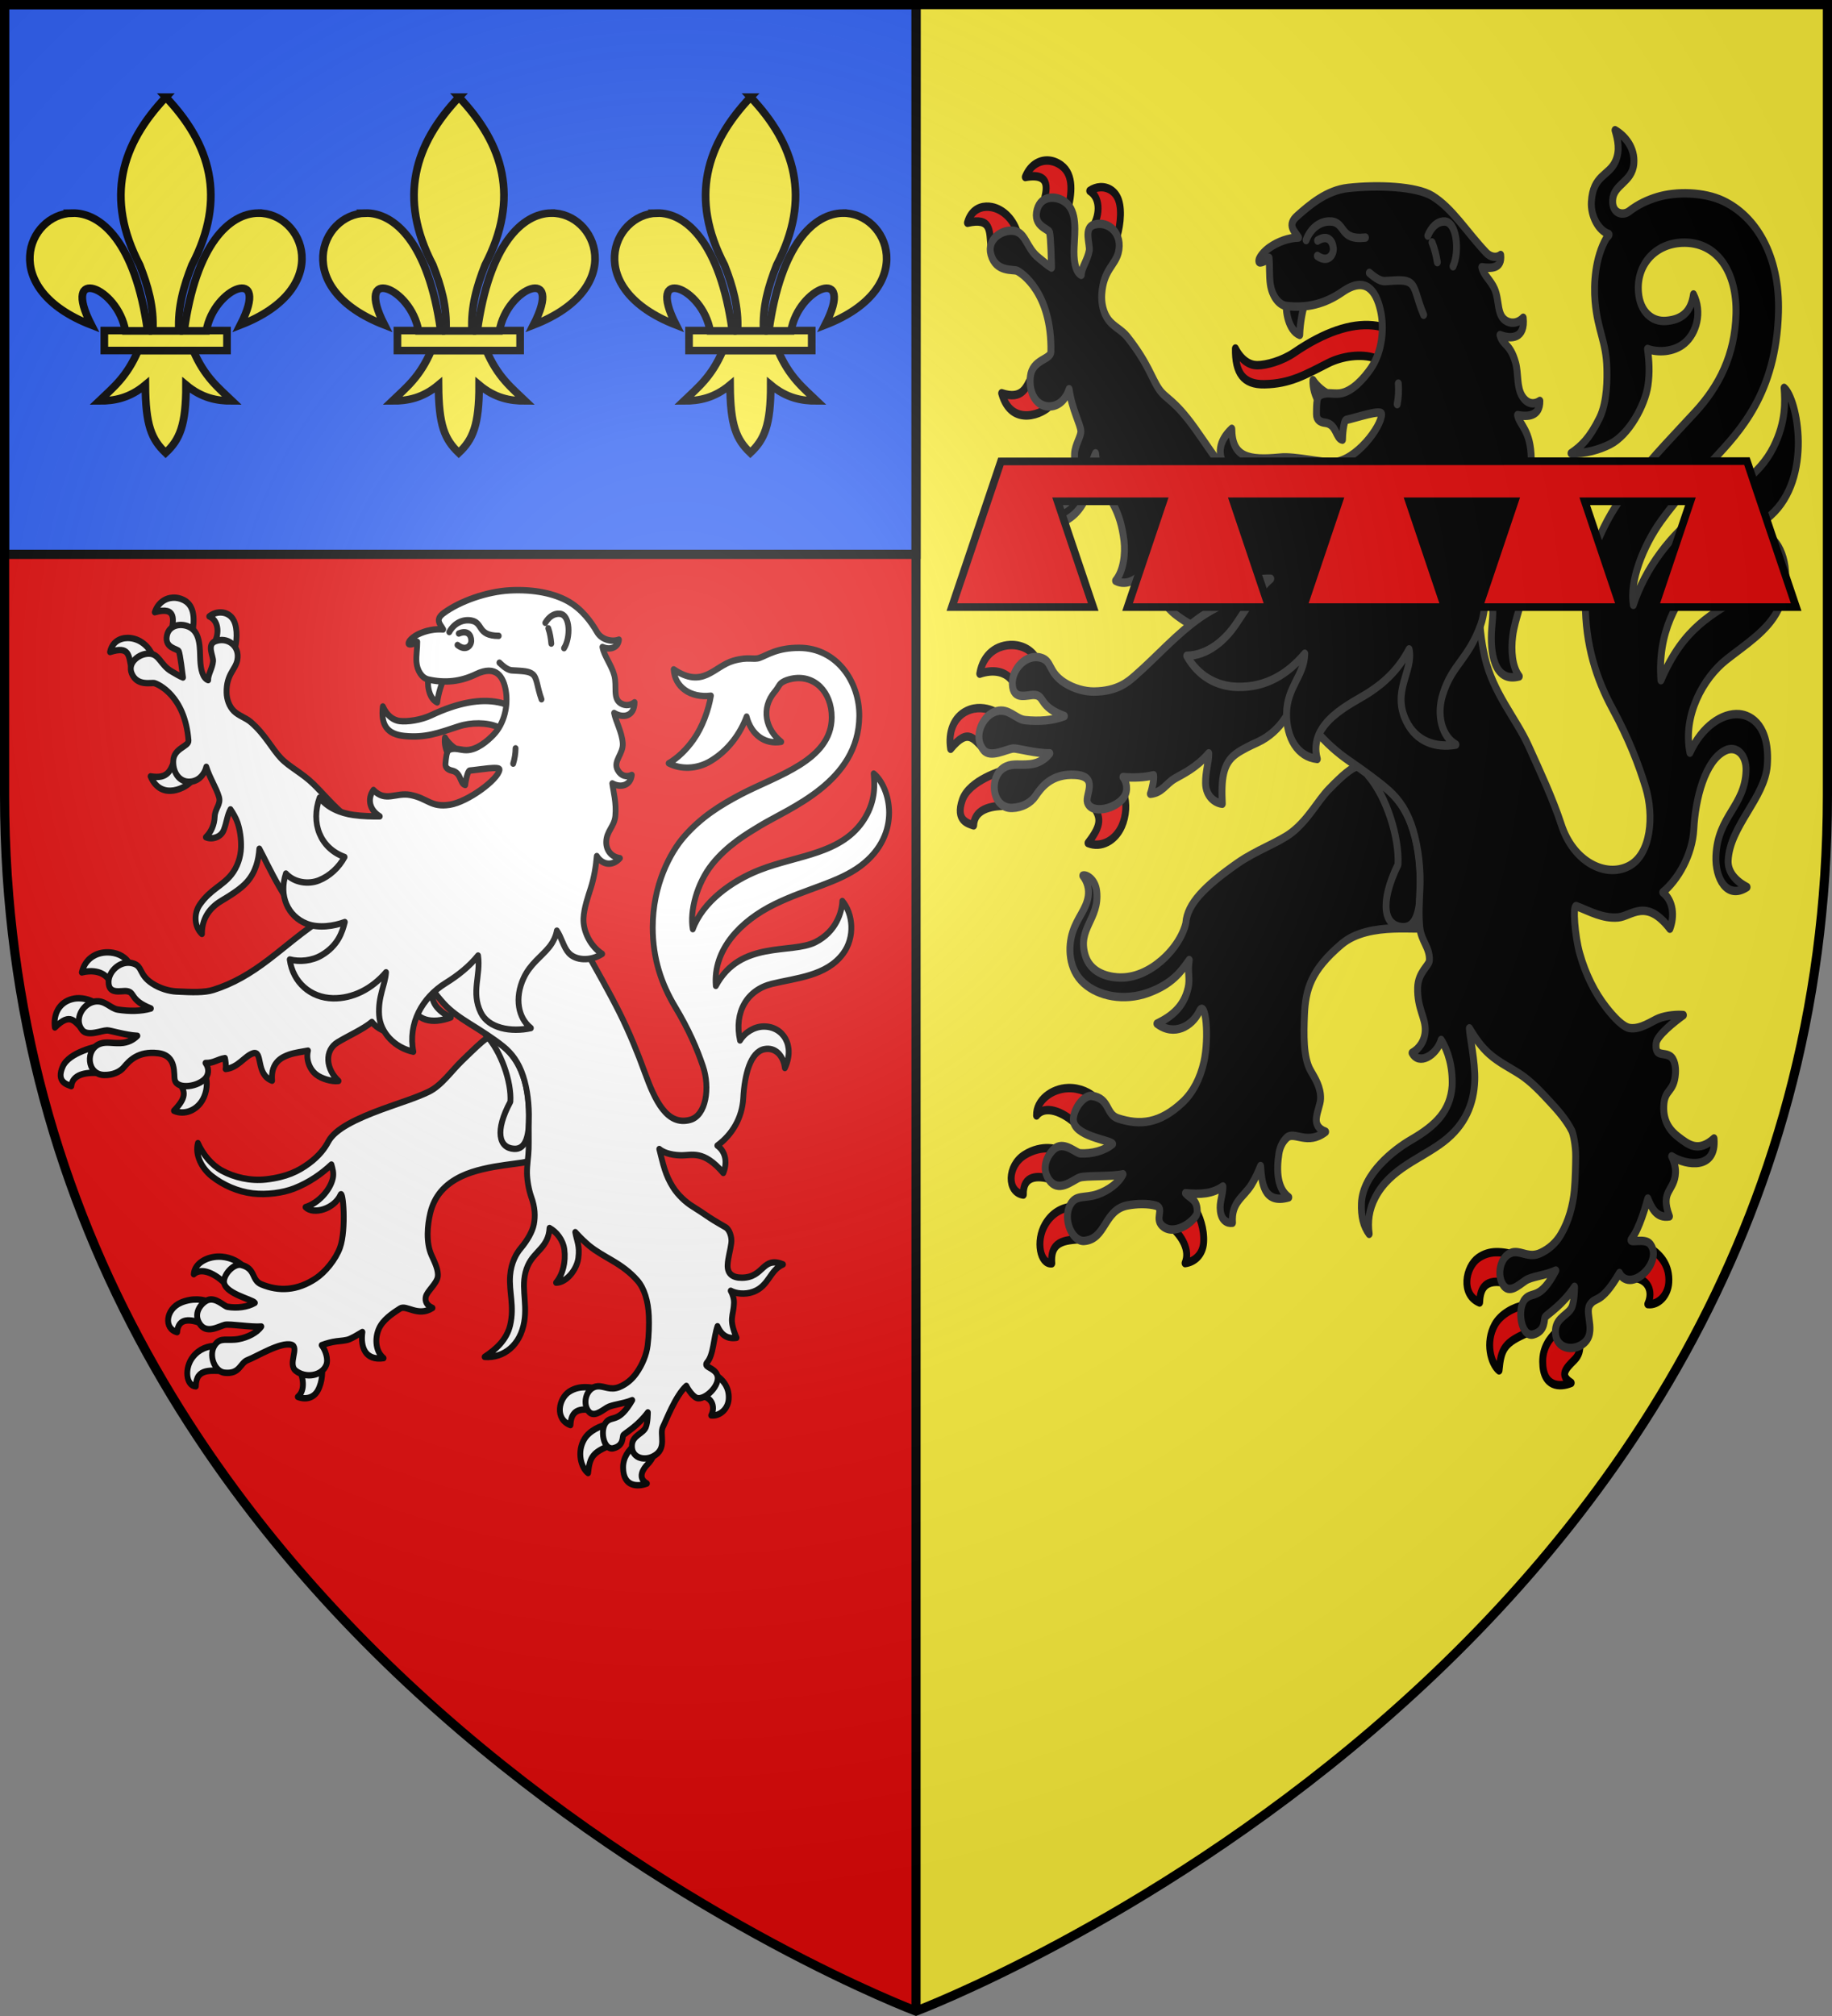
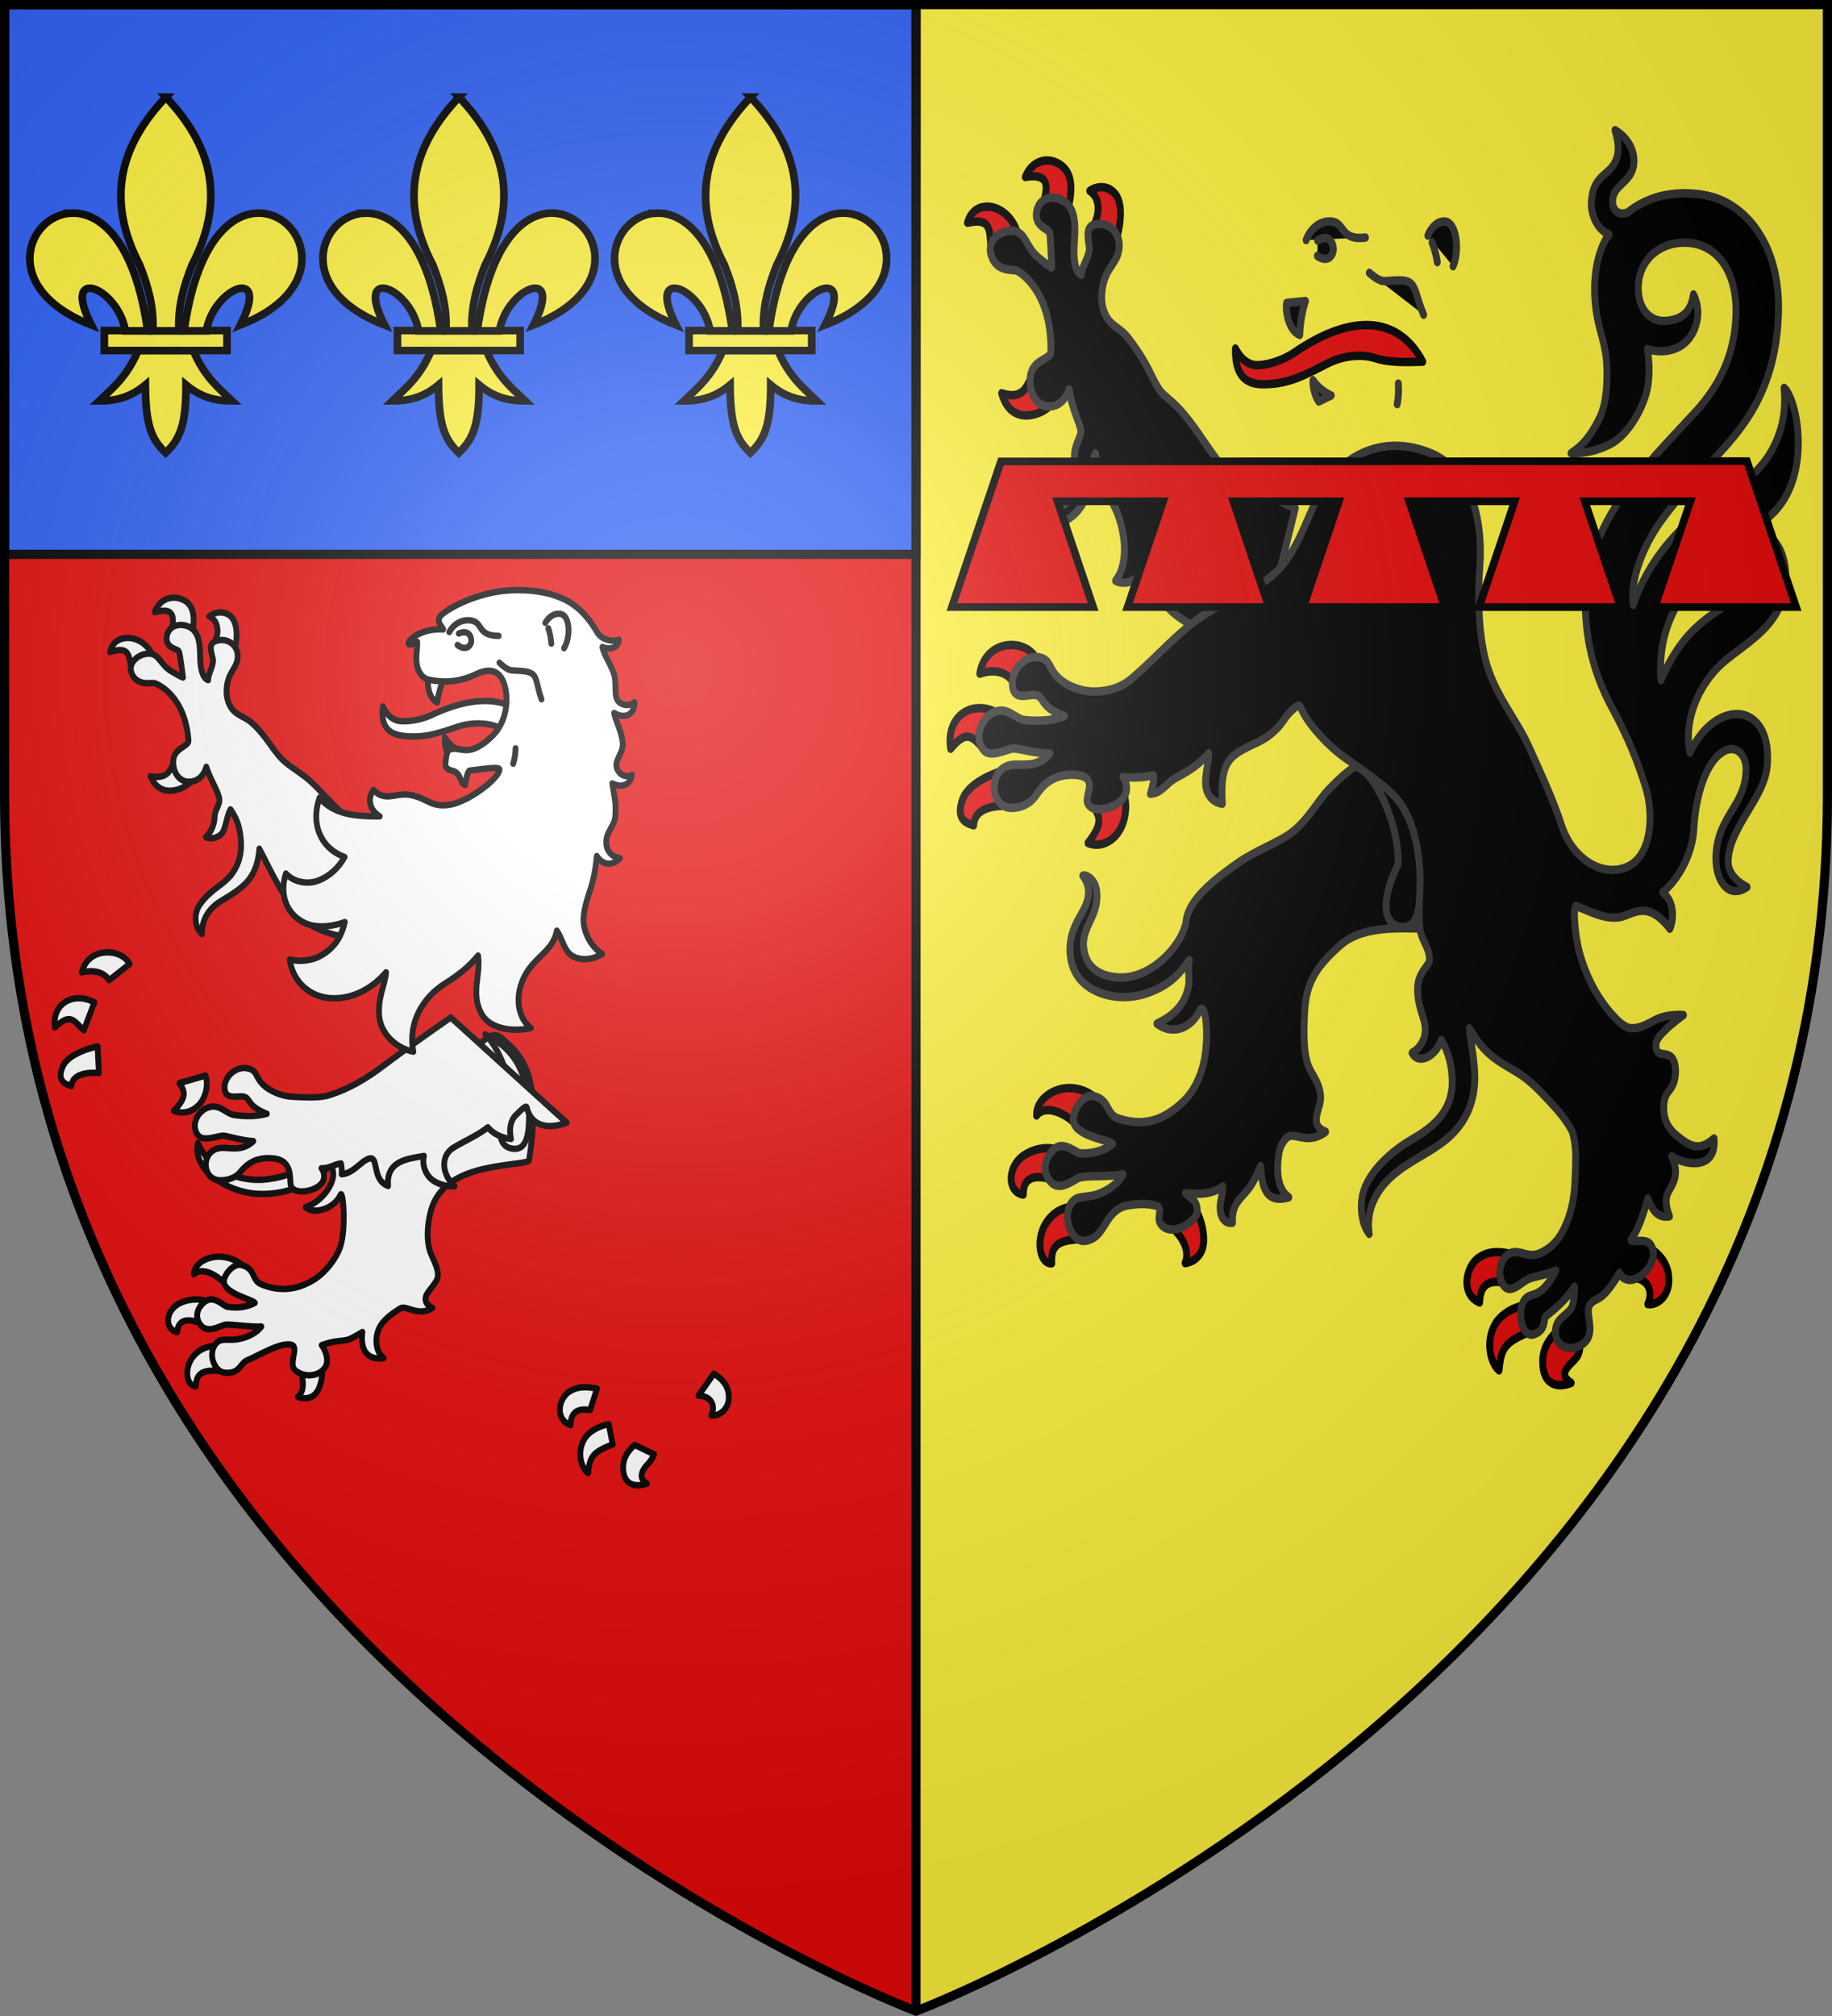
<svg xmlns="http://www.w3.org/2000/svg" xmlns:xlink="http://www.w3.org/1999/xlink" height="660" width="600">
  <rect width="100%" height="100%" fill="#808080" stroke="none" />
  <radialGradient id="a" cx="221.445" cy="226.331" gradientTransform="matrix(1.353 0 0 1.349 -77.629 -85.747)" gradientUnits="userSpaceOnUse" r="300">
    <stop offset="0" stop-color="#fff" stop-opacity=".314" />
    <stop offset=".19" stop-color="#fff" stop-opacity=".251" />
    <stop offset=".6" stop-color="#6b6b6b" stop-opacity=".125" />
    <stop offset="1" stop-opacity=".125" />
  </radialGradient>
  <g>
    <path d="m300 658.5s298.5-112.32 298.5-397.772v-259.228h-597v259.228c0 285.452 298.5 397.772 298.5 397.772z" fill="#fcef3c" fill-rule="evenodd" />
    <path d="m300 658.5-0-657h-298.5v259.228c0 285.452 298.5 397.772 298.5 397.772z" fill="#e20909" fill-rule="evenodd" />
    <path d="m2.094 4.031v176.438h296.75v-176.438h-148.938z" fill="#2b5df2" stroke="#000" stroke-width="2.962" transform="matrix(1.006 0 0 1.02 -.617 -2.602)" />
    <path d="m300 658.5.01-656.988" fill="none" stroke="#000" stroke-width="3" />
    <g stroke-width="1" transform="matrix(1 0 0 .999 0 .093)">
      <g id="b" stroke="#000" stroke-width="1.82" transform="matrix(1.378 0 0 1.371 4.255 28.474)">
        <path d="m29.739 62.946c-2.69 6.351-6.015 8.922-9.244 12.043 3.618.017 7.225-.678 10.963-3.814.064 9.675 1.458 12.982 4.819 16.233 3.323-3.149 4.858-6.547 4.847-16.233 3.738 3.136 7.335 3.83 10.953 3.814-3.228-3.121-6.544-5.693-9.234-12.043z" fill="#fcef3c" fill-rule="evenodd" stroke="#000" stroke-width="1.82" />
        <path d="m21.707 58.178h29.159v4.772h-29.159z" fill="#fcef3c" stroke="#000" stroke-width="1.82" />
        <path d="m126.281 7.938c-34.942 37.095-48.392 79.826-20.625 133.344 6.342 16.258 11.338 33.045 10.312 52.25h20.625c-1.026-19.205 3.971-35.992 10.312-52.25 27.767-53.518 14.317-96.249-20.625-133.344z" fill="#fcef3c" fill-rule="evenodd" stroke="#000" stroke-width="6.054" transform="matrix(.301 0 0 .301 -1.678 0)" />
        <path d="m52.25 100c-35.235.845-58.727 60.018 15.219 88.875-24.44-47.874 20.896-30.132 26.875 4.656h17.531c-9.679-70.661-37.052-94.073-59.625-93.531z" fill="#fcef3c" fill-rule="evenodd" stroke="#000" stroke-width="6.054" transform="matrix(.301 0 0 .301 -1.678 0)" />
        <path d="m198.969 100c-22.301.418-48.764 24.284-58.25 93.531h17.5c5.98-34.788 51.346-52.531 26.906-4.656 74.894-29.227 49.821-89.549 13.844-88.875z" fill="#fcef3c" fill-rule="evenodd" stroke="#000" stroke-width="6.054" transform="matrix(.301 0 0 .301 -1.678 0)" />
      </g>
      <use id="c" height="100%" stroke-width="1.249" transform="translate(96)" width="100%" xlink:href="#b" />
      <use height="100%" stroke-width="1.249" transform="translate(95.5)" width="100%" xlink:href="#c" />
    </g>
  </g>
  <g fill-rule="evenodd">
    <g stroke="#313131" stroke-linecap="round" stroke-linejoin="round" stroke-width="3.465" transform="matrix(.653 0 0 .797 255.178 2.778)">
      <path d="m261.094 134.082c-5.791-1.856-7.266-10.244-6.557-13.125l9.443-.783c-1.296 3.092-2.765 8.992-2.886 13.908z" stroke="#313131" />
      <path d="m50.625 27.092c-.323-.011-.644-.011-.965.002-4.275.169-8.276 2.461-10.41 6.77 13.692-2.06 10.471 5.973 9.188 10.467l12.125 3.158c1.867-6.393 3.334-14.431-3.254-18.383-2.116-1.269-4.422-1.935-6.684-2.014zm26.193 10.959c-1.785.081-3.599.577-5.248 1.504 4.996 2.551 5.6 9.273 1.389 15.02l11.57 5.465c2.112-4.481 3.451-12 1.533-16.625-1.537-3.707-5.318-5.541-9.244-5.363zm-57.191 8.006c-4.132.136-7.846 2.128-9.385 6.596 12.101-2.267 10.932 3.27 11.77 9.756l13.604-4.855c-1.98-6.098-7.273-10.357-13.084-11.303-.976-.159-1.951-.225-2.904-.193zm22.527 70.295c-2.394 3.586-4.206 9.222-14.768 6.326 5.017 14.541 21.518 8.144 24.471 4.895zm-9.084 109.756c-8.067-.254-15.081 3.906-16.662 11.777 6.827-1.905 13.277-1.015 16.654 3.371l11.826-9.482c-2.173-3.305-6.631-5.503-11.818-5.666zm-16.289 25.914c-2.095-.052-4.434.226-6.809 1.148-6.686 2.598-9.492 8.822-8.166 15.557 9.22-9.154 11.584-3.68 17.438.637l5.57-15.51s-3.425-1.717-8.033-1.832zm11.203 25.697s-16.834 3.86-20.297 11.998c-3.694 8.681 3.073 9.699 5.66 10.477.348-6.352 7.949-8.131 16.213-8.033zm60.645 9.551-15.438 4.926c3.911 4.578 4.689 7.657-2.49 15.232 6.484 2.184 13.691-.908 16.957-6.963 2.262-4.193 2.652-9.54.971-13.195zm-27.967 120.832c-8.149.224-16.007 5.099-15.764 11.246 4.177-4.491 13.186-1.513 19.568 3.365 3.785-4.555 8.422-7.512 10.674-9.768-3.044-3.056-8.765-5.001-14.479-4.844zm-9.914 24.678c-3.244-.062-7.537.565-11.836 2.768-8.9 4.559-8.926 15.351-.648 16.291-.212-8.06 7.34-7.86 13.863-6.326l3.105-12.068c-.968-.342-2.538-.627-4.484-.664zm11.836 24.047c-5.069.524-10.006 2.563-13.412 7.355-4.807 6.765-2.483 16.325 3.361 15.891-.965-10.351 8.721-9.265 16.064-10.139zm61.957 1.029-12.256 7.053c5.413 3.928 9.769 9.714 7.098 15.082 4.985-.534 8.901-3.648 9.295-8.42.464-5.622-2.083-11.048-4.137-13.715zm228.484 16.221-9.199 11.949c7.589.15 10.557 5.478 7.631 10.803 5.305.508 10.131-3.564 10.527-8.871.513-6.868-3.859-11.104-8.959-13.881zm-77.746 1.428c-3.051.075-5.996.73-8.826 2.371-6.458 3.745-9.007 15.052.658 18.295.273-4.581 1.69-9.692 11.812-8.232l4.145-11.66c-2.202-.414-4.363-.715-6.475-.771-.44-.012-.879-.013-1.314-.002zm13.98 21.91c-4.89.665-11.616 3.501-14.605 8-4.744 7.141-2.003 15.802 2.201 18.639 1.032-8.931 2.634-11.416 14.785-15.629zm16.531 10.723c-3.841 2.979-7.092 6.795-7.045 12.424.088 10.603 8.858 10.471 14.297 8.627-6.083-3.171-2.637-5.949 1.689-9.502 2.248-1.847 2.873-4.038 2.604-6.439z" fill="#e20909" stroke="#000" transform="translate(84.208 35.363)" />
      <g stroke="#313131">
        <path d="m148.175 182.839c-.298 6.031 2.459 13.3-2.418 18.706-2.226 2.468-5.812 3.916-10.203 3.785-4.156-.124-10.099-2.692-13.634-2.523-4.934.236-7.293 4.23-7.208 8.158 2.086-1.537 4.217-2.679 7.206-2.641 3.924.047 8.408 3.848 15.854 3.335 7.125-.491 13.266-4.903 16.389-11.357 3.183-6.577 1.046-11.566 4.531-17.568.538 4.432 1.495 8.51 3.759 13.057 2.93 5.885 8.604 9.728 10.515 22.858.777 5.338-.246 12.394-4.234 16.413 5.75 2.479 12.388-.941 14.764-5.588 3.832 8.157 8.932 15.631 15.996 19.903 9.098 5.502 18.196 8.499 28.723 9.3l19.571-16.769 11.091-36.657c-5.703-1.96-12.289-4.607-17.191-6.461-5.575-2.109-11.649-3.339-16.483-7.709-5.837-5.277-11.242-12.416-16.635-18.558-10.692-12.176-14.369-11.831-17.978-16.092-3.728-4.402-5.337-10.464-15.858-21.418-2.897-3.016-6.924-4.224-9.602-7.15-2.611-2.852-3.616-6.962-3.33-10.485.807-9.928 6.589-11.783 8.278-16.976 2.5-7.685-4.68-13.401-12.094-11.621-5.46 1.311-1.955 8.077-2.451 10.644-.729 3.776-3.913 7.056-4.008 10.007-3.246-1.358-3.889-6.5-3.601-11.435.362-6.212 1.747-14.499-4.253-18.359-4.652-2.993-12.31-2.879-14.282 2.978-2.292 6.806 5.709 7.824 6.237 9.322.629 1.783.937 12.689.988 14.493-2.084-.94-3.868-2.327-6.302-3.896-6.568-4.234-6.423-10.569-12.801-11.217-5.876-.597-13.397 3.546-11.294 9.735 2.529 7.442 11.177 5.98 13.067 6.675 2.147.789 17.541 8.871 17.023 33.292-.07 3.302-9.331 3.074-10.3 10.174-.964 7.059 3.316 12.641 10.02 12.26 5.016-.285 8.124-3.7 9.411-7.068 1.424 8.391 5.656 14.198 5.882 17.202.164 2.182-2.968 5.701-3.143 9.25z" />
        <path d="m256.986 338.539c-6.09 3.903-17.781 7.239-27.002 12.51-17.061 9.753-25.287 16.974-25.998 24.524-.072.77-2.291 8.415-12.207 15.478-5.931 4.224-13.679 7.474-22.179 6.958-5.653-.344-13.536-2.22-16.046-8.999-4.145-11.194 7.281-15.092 5.708-26.391-.712-5.111-5.45-6.959-6.971-6.424 2.172 2.277 3.301 5.42 2.705 8.569-1.018 5.379-5.452 8.644-7.825 14.729-2.289 5.868-2.283 15.032 5.591 20.837 7.365 5.43 20.167 7.576 32.335 3.98 12.131-3.585 16.525-8.758 20.569-13.444-.952 5.421.565 7.521-.588 11.6-2.177 7.707-8.433 11.697-15.603 14.531 8.731 5.388 17.74.915 21.213-4.974 3.269-5.544 5.102 10.618 2.327 20.76-1.859 6.795-5.522 12.576-10.685 16.529-11.565 8.853-21.388 9.507-32.314 6.619-6.299-1.665-4.002-8.161-13.088-9.252-4.061-.487-9.312 5.273-9.376 9.625-.099 6.944 18.073 8.337 19.72 10.098-4.161 2.826-10.552 4.144-16.223 3.873-2.088-.1-7.591-4.683-12.255-2.327-2.82 1.425-8.128 7.302-3.607 12.957 4.736 5.923 11.788.515 15.36-.655 2.908-.952 16.206-.278 21.931-1.403-2.14 3.564-7.455 6.763-12.938 8.267-6.525 1.789-10.679-.005-13.511 4.253-4.041 6.078 1.115 15.319 7.024 14.879 11.056-.812 9.698-12.637 21.552-14.566 4.98-.811 10.724-.765 14.246.047 4.956 1.142-1.391 5.722 4.056 8.803 6.464 3.657 16.646-3.201 16.769-6.113.22-5.224-3.535-5.584-5.901-7.787 7.47.584 13.586.312 18.787-2.761.052 3.678-1.861 6.284-1.27 10.132.564 3.672 3.237 5.105 6.084 4.766-.676-8.586 5.573-10.41 9.526-15.645 1.967-2.606 3.257-5.076 4.559-7.64.644 6.573 1.278 15.865 14.148 12.846-5.736-3.454-6.348-10.823-4.925-18.079.502-2.562 1.842-4.803 3.983-6.44 3.601-2.753 10.324 3.319 19.423-2.407-3.868-1.136-4.964-3.356-4.639-5.66.423-2.996 2.021-5.629 2.106-7.944.168-4.595-2.716-8.272-4.973-11.471-3.788-5.371-3.483-15.041-3.124-22.734.501-10.763 3.372-18.648 18.606-29.251 14.207-9.888 41.188-4.951 41.332-7.076 3.371-49.818-11.872-56.189-24.886-63.807-6.255-3.661-8.567-4.73-22.765 7.255-5.804 4.899-10.225 12.355-18.759 17.825z" />
        <path d="m295.298 314.852c9.534 9.021 15.85 26.119 15.077 36.817-9.471 16.025-6.927 25.219 2.226 25.701 7.469.399 9.045-7.94 8.967-18.129-.069-9.09-1.19-16.668-4.841-24.548-4.982-10.752-13.218-15.792-21.429-19.842z" />
        <path d="m420.742 373.361c6.808-.458 13.983-8.18 26.01 4.63 2.311-4.966 1.909-11.286-3.586-14.948 7.818-5.353 14.922-15.542 15.579-25.928.793-12.547 5.655-28.319 15.868-32.333 5.418-2.129 10.636 1.67 10.333 8.4-.657 14.609-14.261 18.598-15.111 34.937-.468 9.008 5.403 18.164 15.617 12.789-5.873-2.533-9.767-6.328-9.472-11.036.885-14.147 18.491-25.715 19.635-39.083 1.346-15.724-7.65-20.46-14.026-20.907-8.538-.599-18.782 5.02-24.788 15.811-3.702-15.405 6.763-30.74 18.337-38.238 9.698-6.283 20.752-11.846 26.016-20.68 5.935-9.96 4.383-22.266-2.109-28.186-.177 5.873-4.04 15.826-16.188 22.44-14.746 8.029-29.077 12.782-40.594 34.9-3.508-38.969 37.991-55.229 55.088-67.747 21.22-15.538 13.349-48.043 6.683-52.34.516 5.463.957 14.026-5.314 24.323-7.254 11.91-20.317 17.554-36.021 26.708-15.618 9.104-28.416 23.345-34.285 38.099-1.965-9.81 4.978-24.264 13.923-34.489 9.265-10.59 20.416-19.95 26.749-25.594 12.615-11.242 31.012-26.826 32.132-60.018.792-23.344-11.222-39.377-27.662-45.783-9.642-3.757-23.645-4.006-33.224-1.606-4.806 1.204-9.582 2.99-14.038 5.821-3.137 1.993-8.662.953-8.249-4.617.488-6.563 9.829-7.28 10.633-14.978.663-6.35-4.278-11.318-9.435-13.708 1.372 3.845 2.676 8.378.115 12.932-3.338 5.936-11.243 5.51-11.993 16.601-.371 5.548 3.479 11.695 8.758 13.113.631.364-.88 1.175-1.308 1.793-5.585 8.077-6.369 18.598-5.601 25.862 1.283 12.13 5.596 16.309 5.931 27.563.105 3.508.353 13.624-3.703 20.399-5 8.351-9.374 11.719-14.271 14.433 7.01.264 14.452-1.546 19.638-3.708 9.586-3.996 17.502-16.153 18.937-24.118.956-5.303.587-10.23-.227-15.017 4.779 1.484 13.036 1.506 18.713-2.46 5.829-4.073 8.899-12.633 4.355-19.919-1.318 7.532-6.261 10.375-13.776 10.862-7.151.463-12.985-3.863-13.804-11.618-1.208-11.429 8.325-20.016 21.713-20.51 17.734-.654 27.698 12.124 27.182 29.184-.516 17.099-8.663 29.88-20.372 40.342-10.06 8.989-20.663 17.741-31.094 28.62-8.135 8.484-24.13 26.44-24.099 49.716.023 17.248 5.388 31.062 13.551 43.425 8.163 12.363 13.074 22.71 16.667 32.365 4.317 11.605 2.831 27.627-8.4 32.39-11.633 4.934-27.76-1.698-33.805-16.877-4.229-10.62-10.616-21.798-16.449-32.392-6.229-11.313-17.751-21.647-21.97-36.574-3.74-13.232-3.291-28.643-2.561-36.446 2-21.38-5.121-41.278-25.479-47.635-20.358-6.358-37.287-.665-48.284 9.438-11.151 10.244-12.992 23.707-23.953 35.661-10.509 11.461-29.009 15.134-41.644 22.222-12.568 7.05-22.763 16.81-33.744 24.587-2.972 2.105-8.374 6.296-20.41 6.351-4.285.02-9.95-1.091-14.756-3.643-8.286-4.401-6.026-8.861-11.755-10.237-7.473-1.795-14.645 4.682-14.399 10.757.288 7.242 7.785 4.253 11.263 4.514 5.148.386 1.866 4.764 14.882 8.682-5.864 1.875-12.969 2.257-19.782 1.654-4.572-.405-8.101-4.984-14.176-3.675-7.035 1.516-12.114 10.423-6.612 15.966 3.437 3.463 11.485-.404 14.946-.645 1.869-.13 11.287 2.091 18.302 2.006-2.176 2.237-5.457 4.103-9.915 4.484-5.366.459-8.338-.397-11.992.915-9.119 3.274-7.534 17.361 3.057 17.021 5.044-.16 9.359-2.129 11.59-4.819 3.01-3.628 8.049-9.391 20.077-8.765 11.836.617 4.854 8.259 5.995 11.255 1.987 5.217 14.639 2.732 18.457-2.239 2.189-2.85 1.162-6.297-.601-8.113 5.581.367 10.66.17 15.374-.746.402 1.355-.777 5.849-1.614 7.624 6.053-.482 7.723-4.142 12.409-6.354 4.249-2.006 10.549-4.298 16.877-10.275.061 3.646-1.721 7.549-1.612 12.296.114 4.978 4.164 8.002 8.391 8.415-.567-9.955.147-16.518 6.945-20.522 3.313-1.951 7.514-3.511 11.059-4.857 5.701-2.164 10.436-5.838 13.415-9.69.841-1.088 6.317-6.391 7.563-4.998 1.444 2.485 2.779 5.037 8.08 10.164 5.072 4.905 10.491 8.841 16.523 12.251 6.915 3.909 15.341 8.886 20.069 12.36 5.343 3.925 9.4 8.809 12.118 16.337 2.59 7.174 3.775 15.916 3.367 23.656-.306 5.797-.727 10.685-.097 15.998.689 5.806 5.061 8.191 4.838 13.588-.093 2.237-5.72 4.918-5.903 11.262-.248 8.615 3.993 12.178 3.804 17.573-.152 4.346-3.185 7.656-6.599 9.215 3.46 5.228 12.291 1.038 14.599-5.303 3.402 4.295 5.845 11.07 5.497 18.784-.918 10.385-8.187 16.397-20.65 22.29-8.492 4.016-24.277 13.982-24.842 26.055-.242 5.253.929 9.291 3.874 12.505-.812-4.912-.144-10.006 3.145-15.113 7.713-11.975 22.976-15.694 34.408-22.94 10.675-6.767 15.009-15.418 15.411-24.972.321-7.501-2.677-18.736-2.693-21.386 3.269 4.41 6.019 7.619 9.909 10.469 4.764 3.491 10.624 5.788 15.44 8.361 5.748 3.072 10.662 7.481 15.163 11.436 3.663 3.219 8.201 7.436 10.854 11.812.636 1.05 2.012 5.809 1.952 10.646-.036 2.818-.147 9.308-.699 14.01-.703 5.98-2.815 12.612-6.828 18.09-2.437 3.327-5.942 5.909-10.173 7.493-5.47 2.047-9.044-.629-13.032-.389-6.456.387-9.354 8.618-5.762 13.343 3.057 4.021 7.865.223 11.298-1.672 3.157-1.743 9.248-1.886 15.232-4.104-8.038 12.474-11.727 8.379-15.376 11.698-4.383 3.987-2.008 15.918 4.103 14.531 6.525-1.481 5.082-6.47 5.995-7.221 1.998-1.644 8.734-5.067 14.659-12.33 0 0 .035 5.259-1.209 8.067-1.523 3.436-7.866 4.413-8.342 9.561-.659 7.12 7.081 8.949 12.551 6.454 9.134-4.166 1.723-12.914 4.638-16.612 3.069-3.894 5.352.163 14.898-13.143 1.043 1.999 3.533 3.105 6.188 2.777 6.909-.853 14.121-9.479 9.218-14.645-2.705-2.85-11.525.151-9.294-2.234 3.933-4.205 7.086-13.569 8.1-16.482 1.88 3.741 4.183 8.214 10.854 7.303-4.937-10.753 2.718-10.265 3.044-18.043.093-2.218-.837-4.849-1.957-6.611 7.48 3.875 22.66 5.542 21.269-7.314-7.815 5.835-12.751 2.62-17.948-.658-3.573-2.253-7.593-5.88-7.268-12.671.343-7.258 5.181-5.352 5.878-13.395.228-2.628-.399-5.888-2.64-7.069-3.449-1.818-7.784.533-7.039-5.384.395-3.139 9.311-8.965 13.661-11.513-2.833-.24-8.312.037-12.394 1.346-3.445 1.105-8.983 4.604-14.431 3.985-3.37-.382-7.804-4.183-11.894-8.473-5.599-5.874-10.255-13.368-13.282-22.18-2.402-6.991-3.642-19.761-1.758-19.466 6.927 2.192 13.192 5.193 20.969 4.67z" />
      </g>
      <path d="m322.8 145.076c-8.6.22-16.895.444-24.11-1.498-6.721-1.809-16.181-.866-23.428 2.153-11.657 4.856-19.112 8.415-31.825 8.624-10.705.176-14.806-4.719-14.6-14.675 3.162 5.027 7.285 6.844 10.908 6.86 4.662.021 12.635-1.845 18.529-5.152 30.513-17.122 53.095-14.06 64.526 3.688z" fill="#e20909" stroke="#000" />
      <path d="m267.748 152.688c-.234 3.047 1.169 6.672 2.871 8.759l6.267-2.492c-3.578-1.306-6.933-3.534-9.138-6.267z" stroke="#313131" />
-       <path d="m371.219 274.34c-3.636-3.976-4.202-10.728-3.32-16.501 1.203-7.873 5.738-14.841 6.234-23.449.571-10.069-4.71-11.674-4.675-16.6 5.176 6.621 17.353 11.336 19.816.22-6.145.069-12.189-3.095-14.988-8.43-5.041-9.608 3.035-14.43 2.925-24.466-.127-11.839-5.833-13.885-6.865-18.085 5.235.762 11.278.486 11.186-5.815-2.94 1.632-6.257 1.316-8.747-1.815-2.986-3.755-1.927-9.461-3.403-13.814-2.74-8.083-6.468-7.145-7.836-11.448 5.681 1.862 12.767 1.408 11.632-7.089-2.204 1.962-5.345 2.66-8.232 1.421-5.192-2.229-3.529-8.28-6.091-13.2-1.855-3.563-5.597-5.761-6.436-8.989 4.748.544 10.235.588 9.459-5.027-2.214 1.42-5.221.836-7.32-.996-9.826-8.571-16.961-18.221-26.952-23.21-8.1-4.044-27.537-4.673-42.318-3.314-10.893 1.002-19.348 7.068-25.452 11.474-5.32 3.84-1.26 6.284.672 8.88-5.027.147-10.302 1.67-14.691 4.198-2.532 1.458-5.694 4.279-5.179 5.749.298.85 3.581-.324 5.059-1.614.413 3.411.032 7.442.671 10.948.841 4.611 4.139 8.448 8.057 8.833 10.389 1.02 19.484-.906 28.158-5.829 11.743-6.666 16.75-.208 18.908 7.253 2.176 7.522 1.104 17.417-4.893 24.422-3.113 3.636-8.965 9.392-15.404 10.084-3.615.389-7.354-.869-10.289.992-1.497.949-1.367 4.59-1.408 7.554-.032 2.314 1.891 3.287 4.377 3.504 5.762.501 5.208 6.52 8.664 6.937-.01-1.55.531-7.867 1.889-8.115 5.46-.996 17.825-4.482 17.753-2.35-.185 5.363-12.974 19.136-23.978 19.74-6.151.338-19.326-2.509-26.908-1.912-15.899 1.241-24.099-.009-24.275-11.807-13.703 10.442-.415 21.021 12.895 26.721-4.464.072-9.252 1.142-14.416 2.82-7.674 2.493-16.415.493-22.443-4.968.508 19 5.474 29.039 15.826 33.717 12.302 5.559 19.883 3.088 27.683 3.296-5.888 4.222-12.047 11.921-17.074 18.167-5.648 7.018-14.415 13.281-25.062 13.483 5.74 8.329 14.999 12.569 25.517 12.758 14.193.258 25.136-5.254 33.685-13.616-.29 9.113-8.97 13.616-9.142 24.603-.154 9.819 5.461 17.783 15.428 18.614-4.942-14.957 17.24-22.669 25.862-27.233 8.159-4.319 15.021-9.715 20.171-17.779 2.274 8.938-8.883 17.051-1.372 29.564 5.05 8.414 14.83 11.011 24.854 9.565-7.047-3.397-9.854-12.094-6.563-20.683 4.725-12.334 12.605-14.084 19.027-28.555 1.704-3.839 2.404-9.897 2.834-15.656 4.4 5.827 3.177 11.872 2.671 17.108-.949 9.837 1.076 22.563 13.82 19.742z" stroke="#313131" />
      <path d="m310.542 154.075c.276 2.898.067 5.632-.556 8.443m-13.971-53.917c1.419.912 4.778 3.545 7.924 3.383 6.786-.349 10.248-.662 12.667.818 2.871 1.756 3.136 6.286 6.64 13.012m4.206-29.704c1.278 2.456 2.101 5.328 2.661 8.085m-4.766-10.892c1.699-3.299 4.487-5.734 8.134-5.809 6.561-.135 7.829 12.541 4.501 18.391m-73.685-10.757c2.261-4.842 7.013-7.864 12.345-7.634 7.679.327 4.18 7.91 17.412 6.602m-24.001 1.23c5.04-2.56 7.511.053 7.879 3.084.328 2.7-2.568 6.322-7.993 3.228" stroke="#313131" />
    </g>
    <g stroke="#000">
      <path d="m327.82 151.066c-5.36 15.895-10.72 31.789-16.08 47.684h46.296c-3.891-11.543-7.782-23.086-11.673-34.63h34.605c-3.891 11.543-7.782 23.086-11.673 34.63h46.296c-3.891-11.543-7.782-23.086-11.673-34.63h34.605c-3.891 11.543-7.782 23.086-11.673 34.63h46.296c-3.891-11.543-7.782-23.086-11.673-34.63h34.605c-3.891 11.543-7.782 23.086-11.673 34.63h46.296c-3.891-11.543-7.782-23.086-11.673-34.63h34.605c-3.891 11.543-7.782 23.086-11.673 34.63h46.296c-5.372-15.928-10.744-31.856-16.116-47.784z" fill="#e20909" stroke-width="2.5" />
      <g fill="#fff" stroke-linecap="round" stroke-linejoin="round" stroke-width="4.375" transform="matrix(.436 0 0 .48 720.687 627.079)">
        <g>
          <g stroke-width="3.447" transform="matrix(1.269 0 0 1.269 -1575.793 -942.947)">
            <path d="m41.574 34.812c-4.677.212-8.953 2.938-10.764 7.821 13.197-3.427 10.87 4.77 10.075 9.303l12.201 1.846c1.171-6.454 1.778-14.477-5.08-17.669-2.098-.976-4.306-1.398-6.432-1.302zm28.542 7.935c-2.407-.093-4.939.624-7.066 2.133 5.156 1.984 6.437 8.504 2.905 14.566l11.895 4.162c1.607-4.606 2.144-12.106-.211-16.438-1.544-2.841-4.429-4.302-7.523-4.422zm-55.372 13.713c-4.817.025-9.201 2.327-10.409 7.559 11.618-3.466 11.042 2.077 12.53 8.342l12.823-6.152c-2.567-5.769-8.188-9.395-13.976-9.722-.324-.018-.647-.028-.968-.026zm27.403 66.661c-1.976 3.758-3.171 9.464-13.813 7.715 6.41 13.725 21.912 5.759 24.47 2.273zm-39.007 102.312c-7.314-.11-13.679 3.617-15.517 10.797 6.812-1.522 13.108-.314 16.204 4.173l12.12-8.714c-1.967-3.362-6.239-5.755-11.332-6.183-.495-.042-.987-.066-1.475-.073zm-17.144 24.664c-1.722-.017-3.584.208-5.49.836-6.709 2.211-9.789 8.185-8.832 14.876 9.539-8.527 11.581-3.022 17.115 1.524l6.276-14.963s-3.902-2.222-9.069-2.273zm10.956 25.905s-16.753 2.927-20.578 10.752c-4.08 8.346 2.524 9.695 5.028 10.593.67-6.228 8.235-7.586 16.358-7.064zm63.875 15.669-15.437 4.048c3.611 4.704 4.22 7.772-3.231 14.852 6.264 2.482 13.508-.189 17.032-5.975 2.441-4.007 3.1-9.243 1.636-12.925zm8.167 97.296c-7.497-.052-14.724 3.788-15.094 9.455 4.553-3.968 13.068-.125 18.817 5.31 4.176-4.072 9.023-6.491 11.46-8.468-2.667-3.307-8.07-5.799-13.683-6.233-.5-.039-1.001-.06-1.501-.064zm-12.776 23.05c-2.858-.103-6.3.281-9.85 1.652-9.186 3.549-10.323 14.119-2.313 15.891.622-7.915 7.999-6.944 14.229-4.77l4.285-11.5c-1.218-.58-3.493-1.17-6.351-1.274zm11.145 24.929c-5.018-.008-10.064 1.48-13.893 5.823-5.404 6.13-4.111 15.734 1.657 15.91.121-10.236 9.495-8.176 16.777-8.276zm62.232 10.03-13.893.952c3.096 5.814 4.452 12.816-.23 16.414 4.643 1.679 9.454.614 11.862-3.44 2.838-4.776 2.927-10.68 2.261-13.926zm232.127 4.929-9.057 11.765c7.473.148 10.393 5.398 7.511 10.641 5.224.5 9.978-3.511 10.369-8.737.505-6.764-3.8-10.934-8.823-13.668zm-75.494 7.26c-3.466-.092-6.803.485-9.987 2.332-6.36 3.688-8.87 14.824.649 18.017.269-4.511 1.664-9.546 11.633-8.108l4.081-11.481c-2.169-.407-4.295-.705-6.375-.76zm13.309 19.904c-4.815.655-11.44 3.448-14.383 7.878-4.672 7.032-1.972 15.56 2.168 18.353 1.016-8.795 2.595-11.24 14.561-15.389zm15.444 11.117c-3.782 2.933-6.984 6.69-6.938 12.234.086 10.442 8.724 10.312 14.08 8.496-5.991-3.123-1.925-8.126.201-10.125 1.836-1.726 3.178-3.488 4.027-5.575z" />
            <path d="m66.276 152.523c-.173 4.162-1.972 8.18-5.226 11.033 3.657 1.431 8.908.066 10.567-3.789 1.827-4.244 2.001-7.89 4.007-11.172 1.378 1.725 3.354 4.834 4.238 7.28 1.388 3.839 2.178 8.644 2.015 13.229-.177 4.999-2.064 10.429-5.752 14.588-5.412 6.103-12.206 7.816-18.495 15.879-3.842 4.925-3.575 11.946 1.11 15.981-.155-7.386 3.768-13.596 11.278-17.685 5.743-3.126 11.738-6.509 15.42-10.316 5.235-5.413 6.79-11.884 7.276-17.791 4.593 7.594 17.053 33.494 29.926 40.693 9.138 5.111 19.878 7.239 30.269 6.94l17.441-18.438 7.089-37.043c-5.787-1.332-12.513-3.237-17.502-4.558-4.889-1.295-11.753-2.071-16.937-5.853-6.26-4.567-12.2-11.1-18.202-16.463-6.604-5.9-14.381-9.256-19.264-13.91-5.329-5.079-9.455-12.85-17.735-19.344-3.24-2.541-7.216-3.425-10.14-6.014-2.851-2.524-4.258-6.446-4.34-9.926-.232-9.807 5.24-12.218 6.36-17.478 1.657-7.784-5.963-12.643-13.041-10.136-5.212 1.846-1.083 8.112-1.305 10.677-.326 3.774-3.106 7.313-2.895 10.214-3.319-.996-4.478-5.966-4.704-10.829-.285-6.121.218-14.38-6.055-17.542-4.864-2.452-12.352-1.552-13.681 4.387-1.544 6.902 6.396 7.075 7.068 8.488.799 1.681 2.224 12.331 2.459 14.093-2.138-.706-4.027-1.881-6.573-3.167-6.868-3.47-7.379-9.69-13.692-9.668-5.816.02-12.756 4.851-10.059 10.697 3.243 7.029 11.562 4.706 13.485 5.192 2.184.552 18.093 6.882 20.099 30.853.271 3.241-8.822 3.971-9.04 11.025-.217 7.013 4.549 12.039 11.076 10.976 4.883-.795 7.576-4.46 8.489-7.891 2.258 6.495 5.933 11.22 7.531 16.242 1.233 3.873-2.382 6.162-2.564 10.549z" />
            <path d="m193.049 300.316c-7.645 3.388-17.817 6.144-27.733 9.473-14.927 5.01-27.758 10.442-31.805 17.422-1.88 3.243-5.215 7.498-11.376 11.621-6.202 4.151-13.101 7.348-25.448 8.639-9.277.97-18.819-1.123-26.011-4.65-6.239-3.059-11.374-8.807-14.327-14.859-1.849 6.196 2.211 13.463 8.139 17.738 6.724 4.848 15.506 8.374 24.343 9.314 8.243.877 17.826-.286 24.531-2.684 8.812-3.151 16.161-7.838 22.017-12.847.676 2.257 1.499 4.557.859 7.283-1.552 6.605-8.867 13.577-16.181 15.615 4.648 4.206 17.004 1.02 20.697-6.626 1.565-3.242 3.51 18.605-.252 28.253-2.52 6.463-8.854 13.348-14.332 16.664-11.056 6.692-21.925 7.109-32.329 3.156-5.998-2.279-3.079-8.405-11.866-10.409-3.927-.895-9.663 4.205-10.173 8.462-.812 6.79 16.842 10.025 18.274 11.919-4.366 2.339-10.761 2.972-16.287 2.123-2.035-.313-6.952-5.368-11.763-3.54-2.909 1.105-8.712 6.315-4.866 12.319 4.028 6.289 11.492 1.717 15.111.94 2.946-.633 15.901 1.396 21.623.883-2.462 3.27-7.998 5.857-13.523 6.765-6.575 1.081-10.459-1.104-13.67 2.775-4.583 5.536-.458 14.715 5.348 15.295 9.336.933 9.096-5.236 13.782-6.819 5.407-1.826 19.45-9.889 25.922-8.179 4.842 1.28-2.476 10.398 2.542 13.976 5.954 4.247 15.453 2.721 18.016-3.07 1.451-3.279-.606-8.305-2.697-10.705 2.794-.944 5.882-1.733 8.774-2.053 2.508-.277 5.708-.418 7.714-1.206 2.016-.792 4.548-2.129 7.619-3.81-1.227 8.08 1.588 15.472 12.534 14.038-5.262-3.973-5.399-12.045-1.849-17.378 3.004-4.512 9.262-7.856 11.528-9.239 3.81-2.326 10.557 4.708 19.27-.358-3.671-1.511-4.516-3.798-3.96-6.02.723-2.89 6.394-6.984 7.058-10.627.667-3.661-1.99-8.286-3.69-11.747-3.354-6.832-2.435-16.069-.72-22.587 2.336-8.875 8.272-15.362 18.448-19.769 15.641-6.775 39.653-6.483 40.012-8.551 8.43-48.444-6.319-57.619-16.052-65.584-5.524-4.52-9.834-.051-23.599 12.004-6.371 5.579-12.05 13.273-19.65 16.64z" />
            <path d="m226.458 269.476c9.389 8.884 15.609 25.721 14.847 36.256-9.327 15.781-6.822 24.835 2.192 25.31 7.355.393 8.907-7.819 8.831-17.853-.068-8.951-1.172-16.414-4.767-24.174-4.906-10.588-13.016-15.551-21.102-19.54z" />
          </g>
-           <path d="m-1314.36-612.458c-10.171-4.626-15.759-11.124-13.305-18.642 2.001 2.694 5.003 6.11 8.272 9.359 5.102 5.07 11.7 9.284 19.24 13.546 8.643 4.886 17.939 10.223 25.087 15.45 6.69 4.891 11.75 11.011 15.147 20.421 3.238 8.968 4.522 19.887 4.208 29.57-.206 6.363.064 13.312-.121 19.997-.138 5.008-1.31 10.731-1.246 16.411.053 4.655 1.304 11.5 3.165 16.168 2.947 7.392 3.107 13.368 2.005 18.699-1.051 5.086-5.1 11.296-9.773 16.307-3.324 3.563-7.29 9.726-8.076 18.713-.98 11.193 3.341 20.873.055 33.734-2.63 10.293-10.897 16.732-19.205 21.766 14.524.955 26.797-7.968 29.742-23.957 2.6-14.121-3.503-25.572 2.684-38.215 4.939-10.093 15.52-12.368 16.323-25.706 5.242 2.586 10.195 8.101 11.132 14.641 1.202 8.389-1.138 17.002-6.208 22.61 8.177-.129 15.596-9.151 16.709-16.732 1.251-8.527-1.226-11.932-2.306-17.717 3.733 3.745 7.512 7.066 10.618 9.374 5.018 3.729 10.982 6.704 17.003 9.921 7.185 3.84 13.424 7.843 19.131 13.765 5.185 5.38 8.048 14.169 8.508 24.098.27 5.823.045 13.29-.874 19.987-.865 6.304-3.873 13.149-8.535 19.113-3.175 4.061-7.428 7.387-12.717 9.366-6.837 2.559-11.305-.786-16.29-.487-8.07.484-11.692 10.772-7.202 16.679 3.821 5.026 9.832.278 14.122-2.09 3.946-2.179 11.56-2.358 19.04-5.129-10.048 15.593-14.658 10.474-19.22 14.623-5.479 4.983-2.51 19.897 5.129 18.163 8.157-1.851 6.353-8.088 7.494-9.027 2.498-2.055 10.917-6.333 18.324-15.412 0 0 .044 6.574-1.512 10.083-1.904 4.295-9.832 5.516-10.428 11.951-.824 8.899 8.852 11.187 15.689 8.068 11.418-5.208 4.674-15.108 7.565-20.235 2.246-3.984 9.385-21.277 17.607-27.943 1.304 2.499 5.462 8.166 8.796 8.421 6.868.524 19.242-11.319 13.113-17.775-3.381-3.562-9.102-3.701-6.314-6.682 4.916-5.256 4.761-16.773 7.797-24.657 2.35 4.677 5.979 9.018 14.317 7.879-6.171-13.441-2.352-14.081-1.946-23.804.116-2.773-1.046-6.061-2.447-8.264 3.523 1.826 10.461 2.914 17.098.651 11.73-4 12.128-14.647 22.181-18.649-15.779-5.788-13.956 8.941-30.773 9.095-6.873.063-11.127-2.544-10.828-8.682.235-4.827 2.011-9.772 2.756-14.903.607-4.18-1.392-9.287-4.184-10.781-3.311-1.772-8.594-4.457-12.299-6.731-4.465-2.74-8.899-5.445-12.953-7.727-4.936-2.778-10.681-7.662-14.337-12.889-5.84-8.351-7.412-15.582-10.312-26.068 2.394 1.968 7.814 4.1 15.937 4.299 8.526.21 17.113-3.988 32.147 12.024 2.889-6.208 2.386-14.108-4.483-18.685 10.833-7.222 18.653-18.544 19.474-32.41.941-15.686 5.3-31.518 15.946-33.345 8.232-1.413 14.217 4.397 15.317 12.881 7.862-15.187-1.279-28.466-15.966-28.325-6.789.065-13.931 3.8-17.727 9.511-4.627-19.256 5.115-34.41 23.982-38.605 18.337-4.077 40.79-5.262 53.38-20.546 9.214-11.186 7.6-27.29-.515-35.94-.221 7.341-4.502 20.881-20.235 28.05-18.183 8.286-56.388-1.56-74.784 29.837-2.204-24.481 18.099-44.12 44.434-55.806 23.736-10.533 47.556-14.541 64.379-26.049 31.84-21.781 21.851-54.328 9.768-62.951.645 6.829 1.767 17.898-6.642 30.403-16.567 24.638-50.185 25.015-79.088 35.325-21.225 7.571-42.823 21.938-50.16 40.381-2.457-12.262 3.162-31.244 14.343-44.025 11.581-13.238 26.514-21.111 35.79-26.249 22.329-12.37 74.398-29.856 74.94-74.879.288-23.933-17.242-46.599-44.934-46.726-16.601-.076-23.843 4.826-29.853 6.814-4.716 1.559-8.39-.981-19.759 1.989-14.785 3.863-22.721 19.423-44.879 5.876.822 12.084 12.639 19.658 27.99 17.969-1.824 9.822-6.412 21.368-13.022 29.854-5.393 6.923-11.882 12.614-18.752 16.256 8.927 4.201 20.976 4.214 31.558-1.556 13.112-7.151 22.181-18.469 27.008-30.288 3.558 12.582 13.887 19.1 25.997 17.195-11.691-8.44-15.485-22.786-4.811-34.199 2.921-3.123 3.078-5.007 5.728-6.51 1.901-1.078 4.133-1.745 6.542-2.224 17.29-3.438 30.536 8.823 30.478 26.269-.098 29.364-41.233 39.588-68.233 52.484-15.216 7.268-29.743 15.373-42.782 28.971-10.169 10.605-23.48 32.757-23.442 61.852.028 21.561 6.735 38.828 16.939 54.282 10.204 15.454 16.343 28.387 20.833 40.456 5.397 14.506 2.447 33.498-9.75 36.487-17.264 4.232-26.343-13.179-33.899-32.153-5.287-13.275-11.77-27.748-19.061-40.99-7.786-14.141-17.253-29.233-27.462-45.718-11.173-18.04-4.114-35.804-3.201-45.557 2.5-26.725-6.401-51.597-31.849-59.544-25.448-7.947-45.987-.07-60.515 11.802-14.737 12.044-23.65 27.955-38.839 41.384-14.561 12.875-35.394 21.934-52.028 29.094s-33.548 21.195-49.574 32.281c-14.006 9.688-26.648 16.384-41.584 20.708-6.795 1.967-16.047 1.634-27.893 1.093-5.351-.245-12.35-2.013-18.181-5.513-10.055-6.035-6.942-11.455-14.004-13.547-9.21-2.729-18.587 4.887-18.678 12.486-.114 9.059 9.439 5.819 13.765 6.372 6.401.818 2.018 6.069 18.009 11.811-7.442 1.957-16.337 1.969-24.802.77-5.68-.804-9.786-6.752-17.455-5.515-8.882 1.433-15.804 12.218-9.299 19.497 4.064 4.547 14.363.247 18.7.173 2.341-.04 13.953 3.349 22.715 3.701-2.863 2.65-7.08 4.765-12.67 4.949-6.728.222-10.382-1.041-15.03.357-11.597 3.49-10.54 21.178 2.702 21.447 6.307.13 11.821-2.045 14.784-5.257 3.994-4.332 10.661-11.197 25.635-9.628 14.734 1.544 11.519 14.627 12.748 18.442 2.139 6.642 18.095 4.368 23.187-1.588 2.919-3.414 1.862-7.785-.22-10.167 6.412.116 8.72-2.495 14.664-3.33.413 1.718.941 5.074.487 7.411 9.178-.736 14.207-8.741 20.406-10.62 8.034-2.435 1.698 14.246 14.517 18.603-1.342-12.865 8.063-16.255 12.801-17.759 4.147-1.316 10.227-2.04 14.141-2.729-1.647 5.911 1.087 12.643 6.079 16.231 4.149 2.982 11.674 4.995 16.862 4.446-9.507-8.08-10.806-20.739-.751-26.32 7.998-4.439 19.517-9.04 25.797-13.919 3.661 4.442 11.537 7.664 17.415 7.975-1.891-7.467.179-13.467 3.844-16.401 2.15-1.722 7.407-7.369 8.013-4.972 3.255 12.88 16.143 14.974 29.99 10.325z" stroke-width="4.375" />
+           <path d="m-1314.36-612.458s-33.548 21.195-49.574 32.281c-14.006 9.688-26.648 16.384-41.584 20.708-6.795 1.967-16.047 1.634-27.893 1.093-5.351-.245-12.35-2.013-18.181-5.513-10.055-6.035-6.942-11.455-14.004-13.547-9.21-2.729-18.587 4.887-18.678 12.486-.114 9.059 9.439 5.819 13.765 6.372 6.401.818 2.018 6.069 18.009 11.811-7.442 1.957-16.337 1.969-24.802.77-5.68-.804-9.786-6.752-17.455-5.515-8.882 1.433-15.804 12.218-9.299 19.497 4.064 4.547 14.363.247 18.7.173 2.341-.04 13.953 3.349 22.715 3.701-2.863 2.65-7.08 4.765-12.67 4.949-6.728.222-10.382-1.041-15.03.357-11.597 3.49-10.54 21.178 2.702 21.447 6.307.13 11.821-2.045 14.784-5.257 3.994-4.332 10.661-11.197 25.635-9.628 14.734 1.544 11.519 14.627 12.748 18.442 2.139 6.642 18.095 4.368 23.187-1.588 2.919-3.414 1.862-7.785-.22-10.167 6.412.116 8.72-2.495 14.664-3.33.413 1.718.941 5.074.487 7.411 9.178-.736 14.207-8.741 20.406-10.62 8.034-2.435 1.698 14.246 14.517 18.603-1.342-12.865 8.063-16.255 12.801-17.759 4.147-1.316 10.227-2.04 14.141-2.729-1.647 5.911 1.087 12.643 6.079 16.231 4.149 2.982 11.674 4.995 16.862 4.446-9.507-8.08-10.806-20.739-.751-26.32 7.998-4.439 19.517-9.04 25.797-13.919 3.661 4.442 11.537 7.664 17.415 7.975-1.891-7.467.179-13.467 3.844-16.401 2.15-1.722 7.407-7.369 8.013-4.972 3.255 12.88 16.143 14.974 29.99 10.325z" stroke-width="4.375" />
        </g>
        <g>
          <path d="m-1249.262-805.592c-10.72-.851-21.062-1.655-29.777-5.013-8.118-3.127-20.003-3.19-29.406-.384-15.126 4.514-24.859 7.964-40.69 6.563-13.331-1.18-17.79-7.801-16.233-20.151 3.274 6.662 8.162 9.46 12.664 9.953 5.793.635 15.948-.643 23.707-3.984 40.169-17.298 67.842-10.541 79.733 13.016z" />
          <path d="m-1324.534-827.322c-6.957-3.064-7.694-13.684-6.436-17.174l11.841.261c-2.015 3.675-4.612 10.817-5.405 16.913z" />
          <path d="m-1318.694-803.322c-.689 3.757.582 8.447 2.424 11.264l8.117-2.279c-4.278-2.091-8.156-5.299-10.541-8.985z" />
          <path d="m-1200.623-655.817c-8.812-5.143-14.456-15.506-14.024-24.208.338-6.805 3.279-14.531 5.407-20.54 2.419-6.829 3.906-14.602 4.592-21.972 4.332 6.256 11.783 6.991 17.358 1.448-6.057-.718-10.379-5.126-10.283-11.024.116-7.339 6.059-10.466 6.833-17.659.974-9.048-1.548-16.963-2.282-22.319 6.158 3.131 13.707 1.577 14.665-5.767-3.868 1.644-8.02.862-10.637-3.399-3.721-6.059 4.459-10.907 3.825-18.367-.653-7.675-5.357-14.977-6.495-20.505 6.819 3.807 15.187 2.418 15.386-7.293-2.997 2.152-6.992 2.608-10.419.691-6.163-3.449-2.656-11.376-4.787-18.973-1.928-6.874-7.827-13.568-8.948-19.44 5.581 2.297 11.897.568 12.416-5.014-4.688 1.726-12.901.415-16.47-5.194-4.488-7.054-11.417-15.74-22.002-21.073-10.106-5.092-24.949-8.221-43.481-7.334-17.173.822-37.578 7.334-49.742 15.513-6.805 4.577-2.387 7.647-.325 11.127-6.268-.475-13.025.73-18.812 3.299-3.338 1.482-7.638 4.575-7.189 6.471.259 1.096 4.494.065 6.5-1.346.067 4.294-.933 9.255-.596 13.698.443 5.842 4.042 11.043 8.861 12.034 12.781 2.625 24.34 1.42 35.766-3.567 15.47-6.752 20.85 1.93 22.558 11.487 1.722 9.636-.903 21.797-9.273 29.72-4.345 4.114-12.371 10.504-20.467 10.523-4.544.011-9.028-2.041-12.921-.111-1.985.984-2.299 5.527-2.737 9.207-.343 2.872 1.922 4.334 4.983 4.927 7.097 1.376 5.623 8.785 9.864 9.755.19-1.928 1.688-9.711 3.409-9.841 6.918-.525 22.745-3.243 22.377-.602-.931 6.643-23.753 21.947-37.387 23.907-14.187 2.04-16.653-4.434-29.662-6.678-10.818-1.867-18.596 5.201-27.662-3.373-4.955 6.276-2.713 13.825 4.733 17.983-5.812.059-13.054-.095-19.669-.935-10.005-1.271-19.723-5.01-25.504-11.836-6.857 17.313.309 34.394 18.753 40.499-4.253 7.146-11.194 13.001-19.282 15.946-7.92 2.884-18.539 1.615-24.805-4.658-5.464 15.16 1.359 29.188 15.766 34.31 8.874 3.155 20.442 1.539 28.506-1.227-1.865 6.623-4.936 15.96-17.525 22.66-7.231 3.848-16.489 4.619-23.869 2.873 2.366 15.694 15.736 26.132 32.41 26.456 14.75.287 29.281-6.327 39.935-17.733-.635 8.712-6.134 16.385-5.166 29.397.883 11.871 11.906 22.18 25.687 24.766-4.189-19.24 6.548-36.81 24.303-46.807 9.344-5.261 17.882-11.46 24.311-18.786 2.159 13.659-5.431 24.801 2.02 38.837 5.752 10.834 22.748 13.626 37.648 10.638-9.566-6.893-12.386-20.435-5.457-34.07 4.975-9.79 13.509-14.678 19.29-21.262 3.222-3.669 5.075-7.72 5.685-11.104 3.587 4.679 4.949 11.268 8.957 15.243 5.164 5.121 16.142 5.78 25.076.602z" />
          <path d="m-1308.334-874.332c6.599-2.524 9.33 1.047 9.392 4.863.055 3.4-4.018 7.524-10.358 2.969m-6.163-8.831c3.443-5.724 9.746-8.86 16.344-7.877 9.504 1.41 4.163 10.379 20.784 10.482m35.005-8.897c2.544-3.878 6.327-6.542 10.871-6.159 8.174.69 8.094 16.613 3.192 23.451m-48.526 9.893c1.645 1.319 5.477 5.031 9.409 5.241 8.482.453 12.826.516 15.64 2.672 3.34 2.558 3.077 8.224 6.554 17.044m5.11-48.376c1.268 3.22 1.916 6.899 2.252 10.398m-26.847 71.452c-.035 3.639-.653 7.011-1.795 10.423" />
        </g>
      </g>
    </g>
  </g>
  <path d="m300 658.5s298.5-112.32 298.5-397.772c0-285.452 0-258.552 0-258.552h-597v258.552c0 285.452 298.5 397.772 298.5 397.772z" fill="url(#a)" fill-rule="evenodd" />
  <path d="m300 658.397s-298.5-112.418-298.5-398.119c0-285.701 0-258.778 0-258.778h597v258.778c0 285.701-298.5 398.119-298.5 398.119z" fill="none" stroke="#000" stroke-width="3" />
</svg>